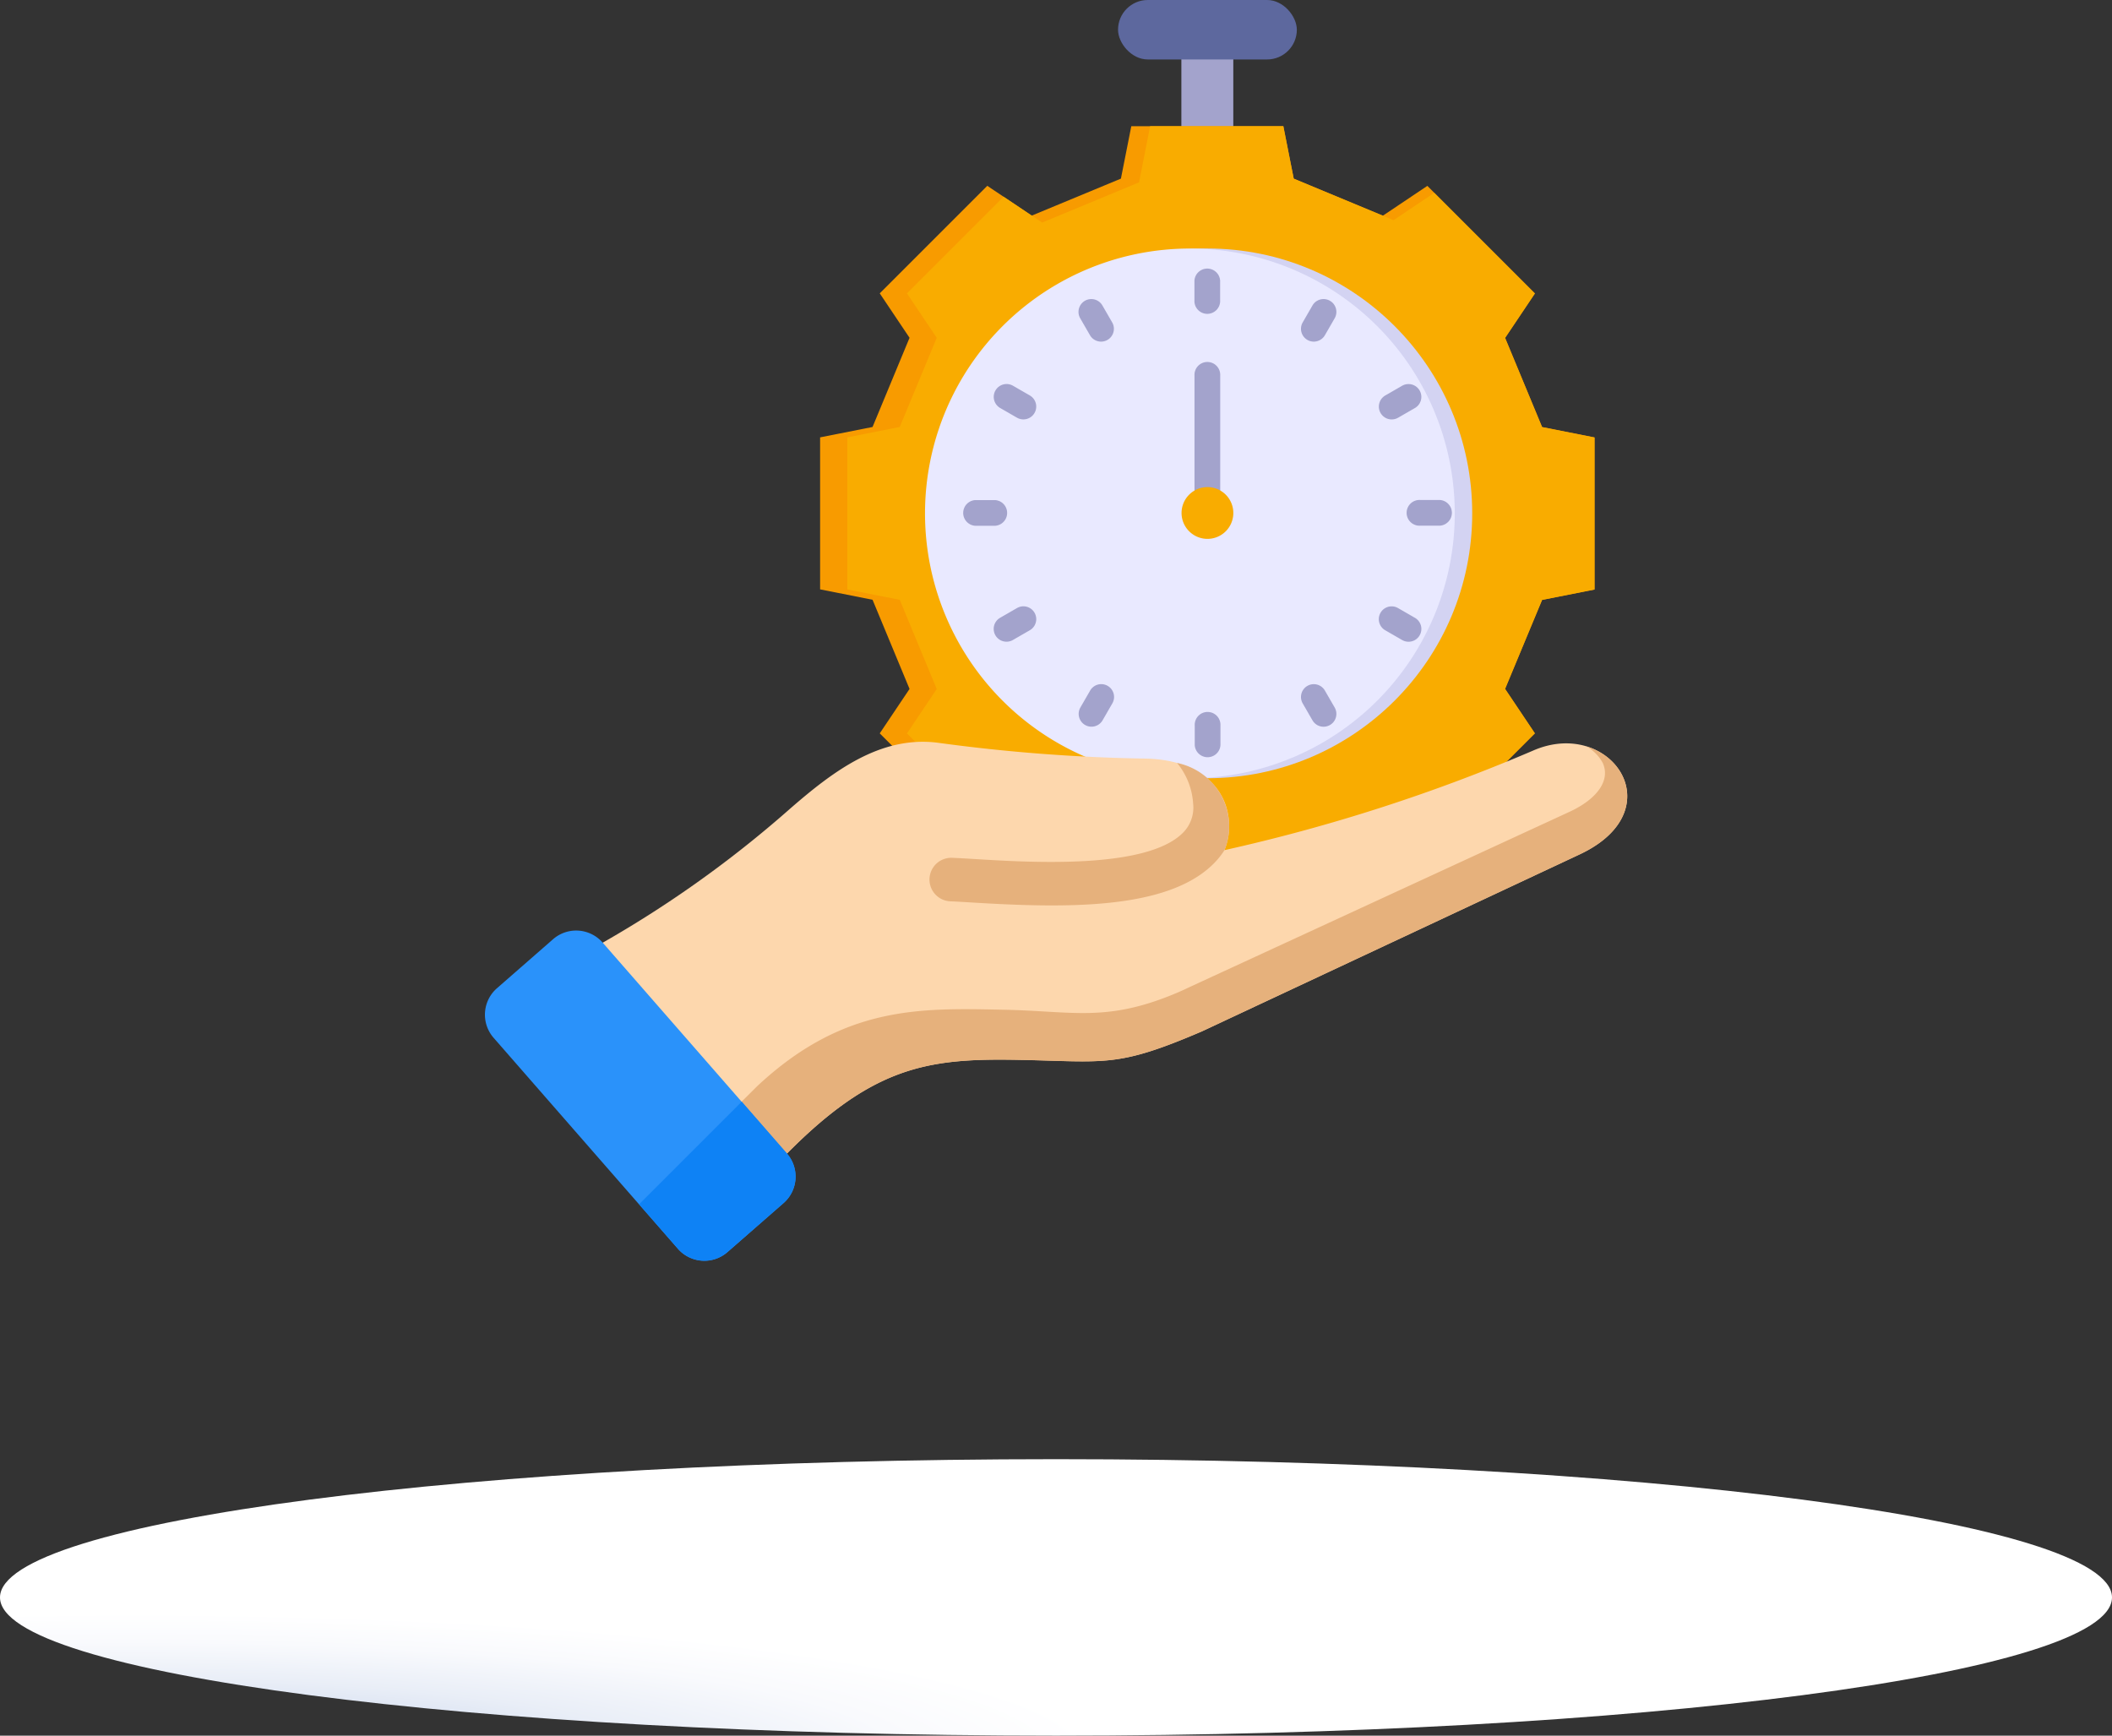
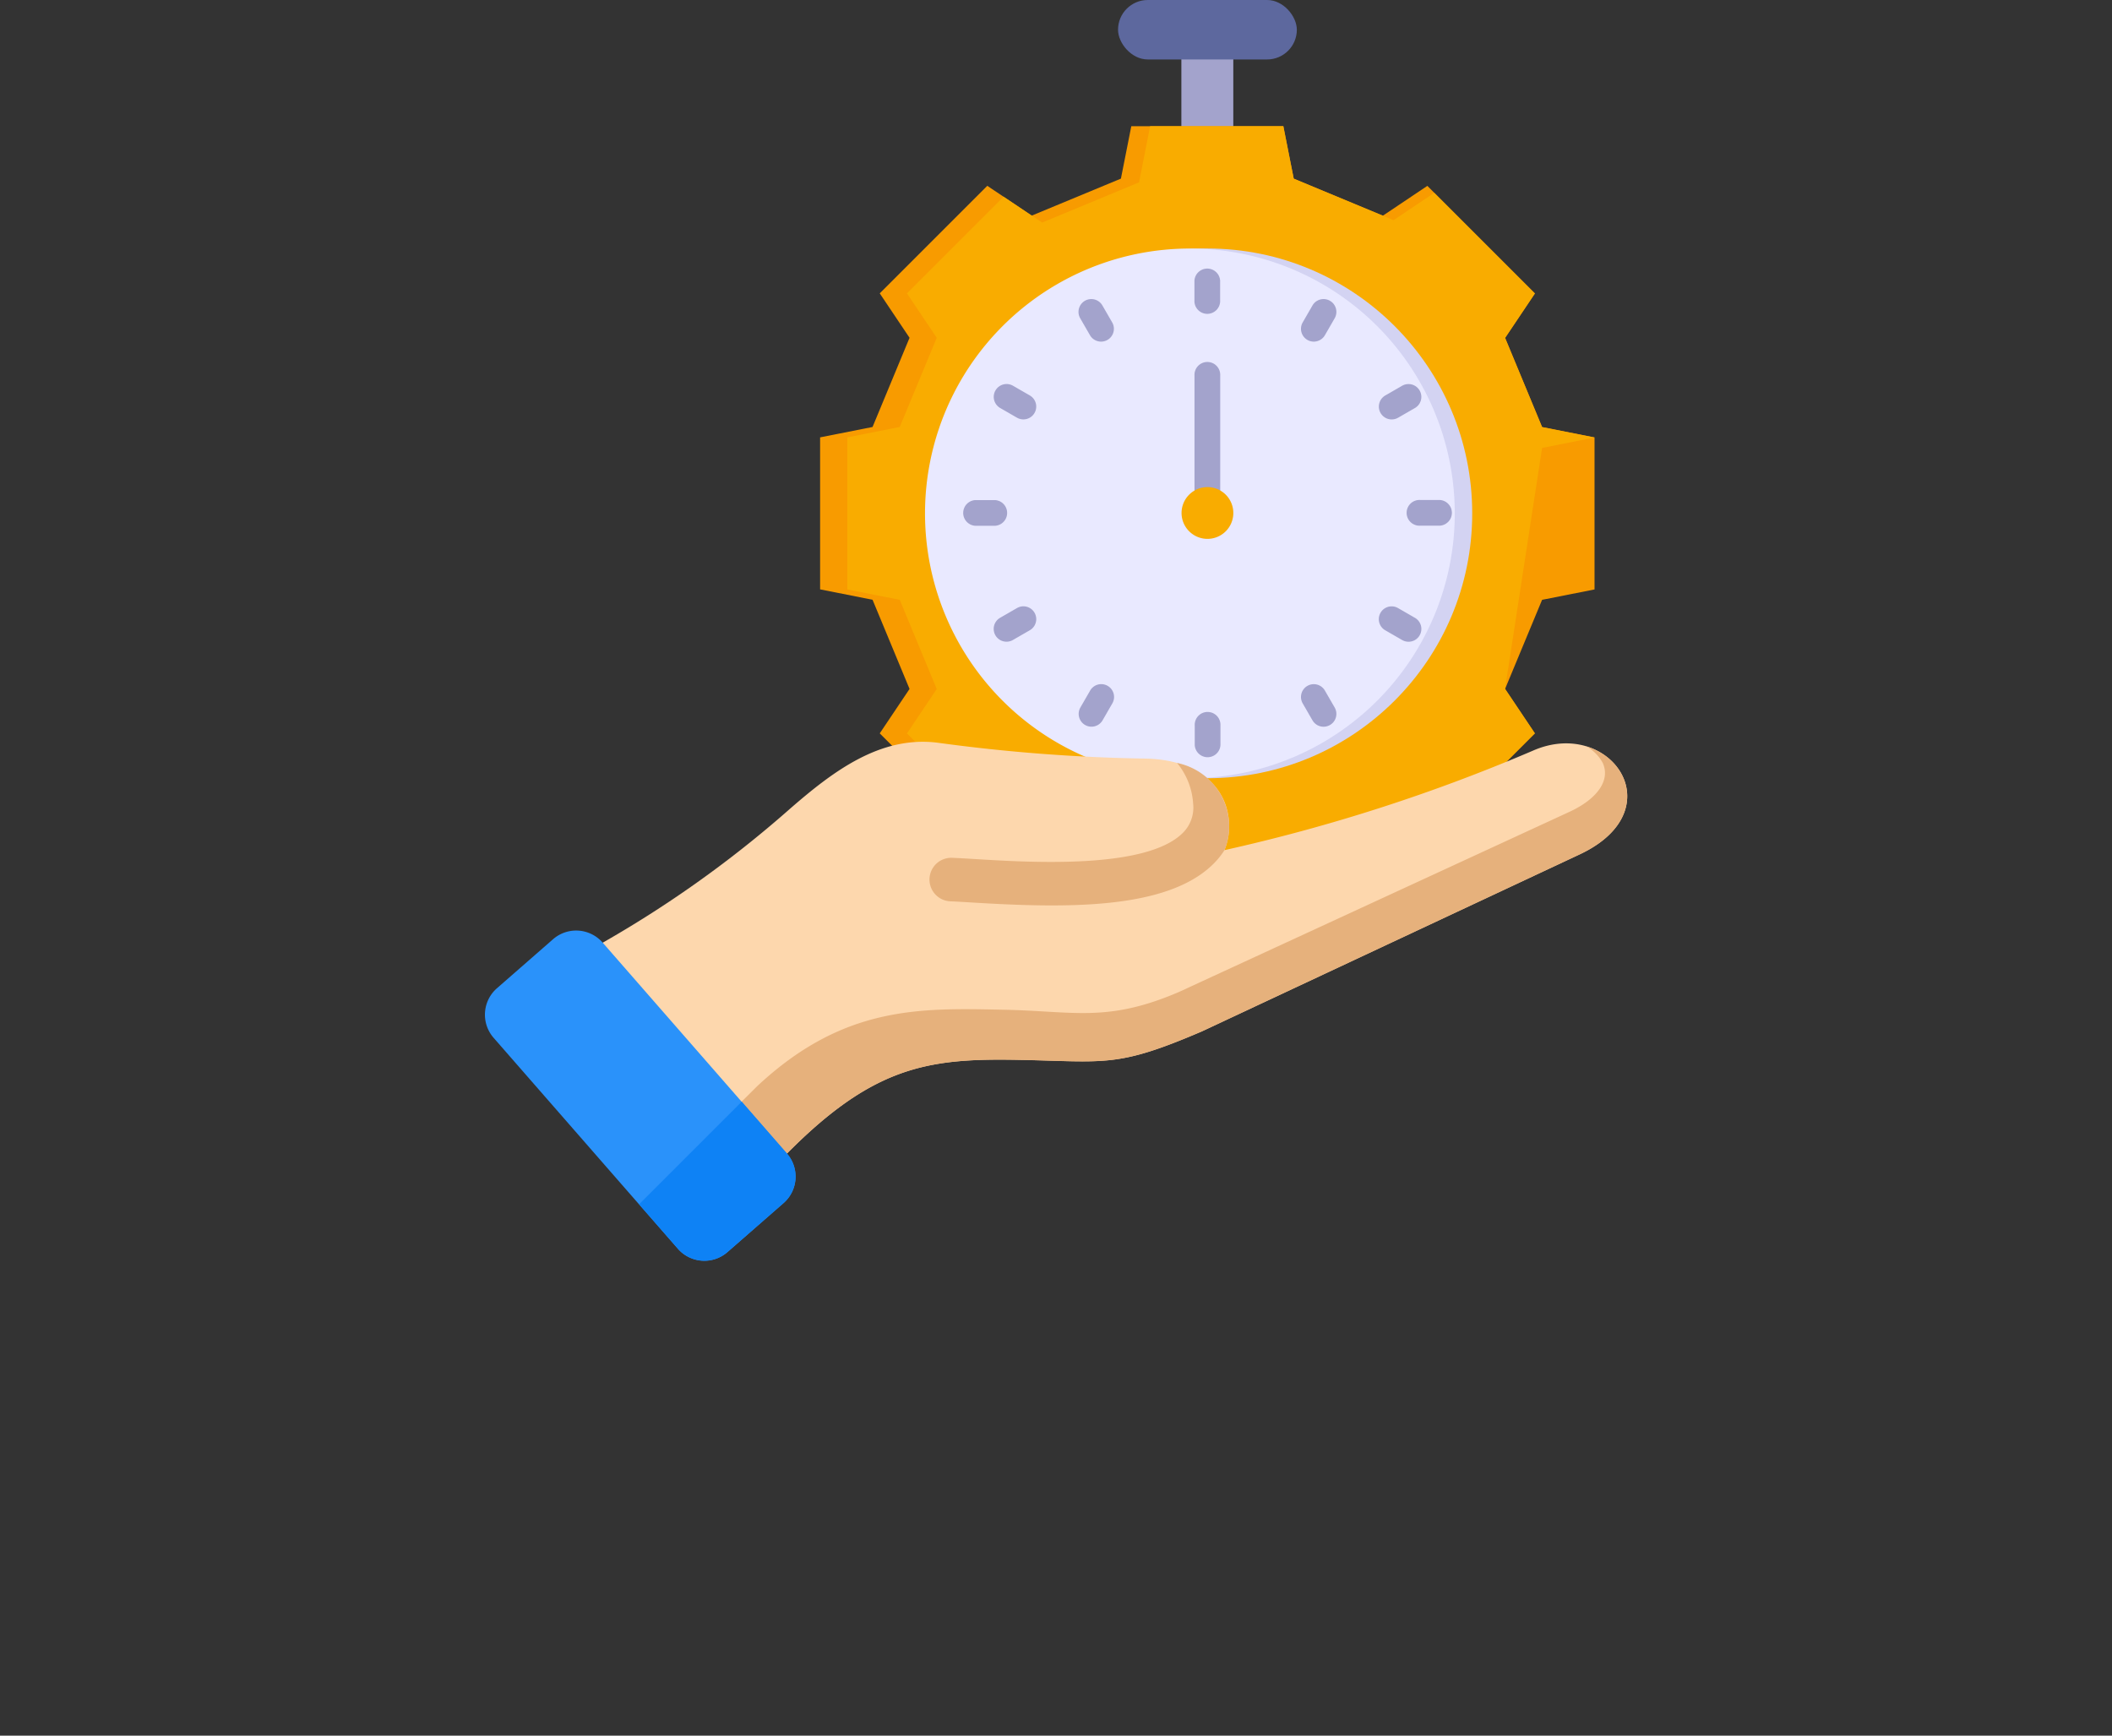
<svg xmlns="http://www.w3.org/2000/svg" width="61.021" height="50.149" viewBox="0 0 61.021 50.149">
  <rect x="0" y="0" width="61.021" height="50.149" fill="#333333" stroke="none" />
  <defs>
    <clipPath id="clip-path">
-       <rect id="Rechteck_1111" data-name="Rechteck 1111" width="61.021" height="7.988" transform="translate(0 37.971)" fill="none" />
-     </clipPath>
+       </clipPath>
    <clipPath id="clip-path-2">
      <path id="Pfad_2934" data-name="Pfad 2934" d="M61.021,41.965c0,2.206-13.66,3.994-30.51,3.994S0,44.171,0,41.965s13.66-3.994,30.511-3.994,30.51,1.788,30.51,3.994" fill="none" />
    </clipPath>
    <radialGradient id="radial-gradient" cx="0.495" cy="0.519" r="3.476" gradientTransform="matrix(0.131, 0, 0, -0.148, 0, 1.148)" gradientUnits="objectBoundingBox">
      <stop offset="0" stop-color="#b3c5e5" />
      <stop offset="0.242" stop-color="#ced9ee" />
      <stop offset="0.536" stop-color="#e9eef7" />
      <stop offset="0.798" stop-color="#f9fafd" />
      <stop offset="1" stop-color="#fff" />
    </radialGradient>
  </defs>
  <g id="Gruppe_1891" data-name="Gruppe 1891" transform="translate(-1804.489 -5817.81)">
    <g id="time-management-2" transform="translate(1784.497 5806.832)">
      <path id="Pfad_3001" data-name="Pfad 3001" d="M304.738,28.013h1.5v2.758h-1.5Z" transform="translate(-250.613 -15.769)" fill="#a3a3cc" />
      <g id="Gruppe_1885" data-name="Gruppe 1885" transform="translate(43.689 14.625)">
        <path id="Pfad_3002" data-name="Pfad 3002" d="M178.01,61.557l2.577,1.069,1.284-.861,3.107,3.107-.861,1.284,1.069,2.577,1.515.3v4.393l-1.515.3L184.117,76.3l.861,1.284-3.107,3.107-1.284-.861L178.01,80.9l-.3,1.515h-4.393l-.3-1.515-2.577-1.069-1.284.861-3.107-3.107.861-1.284-1.069-2.577-1.515-.3V69.032l1.515-.3,1.069-2.577-.861-1.284,3.107-3.107,1.284.861,2.577-1.069.3-1.515h4.393Z" transform="translate(-164.328 -60.042)" fill="#f89b00" fill-rule="evenodd" />
-         <path id="Pfad_3003" data-name="Pfad 3003" d="M187.765,61.557l2.883,1.2,1.177-.789,2.908,2.908-.861,1.284,1.069,2.577,1.515.3v4.393l-1.515.3L193.871,76.3l.861,1.284-2.908,2.908-1.177-.789-2.883,1.2-.3,1.515h-3.848l-.32-1.623-2.8-1.163-1.114.747-2.792-2.792.861-1.284-1.069-2.577-1.515-.3V69.032l1.515-.3,1.069-2.577-.861-1.284,2.792-2.792,1.114.747,2.8-1.162.32-1.623h3.848Z" transform="translate(-174.083 -60.042)" fill="#f9ac00" fill-rule="evenodd" />
+         <path id="Pfad_3003" data-name="Pfad 3003" d="M187.765,61.557l2.883,1.2,1.177-.789,2.908,2.908-.861,1.284,1.069,2.577,1.515.3l-1.515.3L193.871,76.3l.861,1.284-2.908,2.908-1.177-.789-2.883,1.2-.3,1.515h-3.848l-.32-1.623-2.8-1.163-1.114.747-2.792-2.792.861-1.284-1.069-2.577-1.515-.3V69.032l1.515-.3,1.069-2.577-.861-1.284,2.792-2.792,1.114.747,2.8-1.162.32-1.623h3.848Z" transform="translate(-174.083 -60.042)" fill="#f9ac00" fill-rule="evenodd" />
        <circle id="Ellipse_23" data-name="Ellipse 23" cx="7.653" cy="7.653" r="7.653" transform="translate(3.533 3.533)" fill="#d3d3f2" />
        <path id="Pfad_3004" data-name="Pfad 3004" d="M219.263,122.934a7.653,7.653,0,1,1,7.4-7.649A7.653,7.653,0,0,1,219.263,122.934Z" transform="translate(-208.328 -104.098)" fill="#e9e9ff" fill-rule="evenodd" />
      </g>
      <g id="Gruppe_1886" data-name="Gruppe 1886" transform="translate(47.797 18.719)">
        <path id="Pfad_3005" data-name="Pfad 3005" d="M229.71,116.205a.37.37,0,1,1,.642.369l-.282.489a.37.37,0,1,1-.642-.369Zm2.591,2.319a.371.371,0,0,1,.372.642l-.489.282a.371.371,0,0,1-.372-.642Zm1.085,3.3a.372.372,0,0,1,0,.743h-.564a.372.372,0,1,1,0-.743Zm-.715,3.405a.37.37,0,0,1-.369.642l-.489-.282a.37.37,0,0,1,.369-.642Zm-2.319,2.592a.37.37,0,1,1-.642.369l-.282-.489a.37.37,0,1,1,.642-.369Zm-3.3,1.083a.372.372,0,0,1-.743,0v-.564a.372.372,0,1,1,.743,0Zm-3.405-.715a.37.37,0,1,1-.642-.369l.282-.489a.37.37,0,0,1,.642.369Zm-2.592-2.319a.37.37,0,0,1-.369-.642l.489-.282a.37.37,0,0,1,.369.642Zm-1.083-3.3a.372.372,0,0,1,0-.743h.564a.372.372,0,0,1,0,.743Zm.713-3.405a.371.371,0,0,1,.372-.642l.489.282a.371.371,0,0,1-.372.642ZM223,116.574a.37.37,0,1,1,.642-.369l.282.489a.37.37,0,0,1-.642.369Zm3.3-1.083a.372.372,0,0,1,.743,0v.564a.372.372,0,1,1-.743,0Z" transform="translate(-219.595 -115.119)" fill="#a3a3cc" fill-rule="evenodd" />
        <path id="Pfad_3006" data-name="Pfad 3006" d="M310.6,156.282a.372.372,0,1,1-.743,0V152.31a.372.372,0,1,1,.743,0Z" transform="translate(-303.15 -149.201)" fill="#a3a3cc" fill-rule="evenodd" />
        <path id="Pfad_3007" data-name="Pfad 3007" d="M305.545,201.816a.748.748,0,1,0-.748-.748A.749.749,0,0,0,305.545,201.816Z" transform="translate(-298.464 -193.987)" fill="#f9ac00" fill-rule="evenodd" />
      </g>
      <rect id="Rechteck_1177" data-name="Rechteck 1177" width="5.166" height="1.718" rx="0.859" transform="translate(52.295 10.978)" fill="#5d689e" />
      <g id="Gruppe_1887" data-name="Gruppe 1887" transform="translate(34.002 32.41)">
        <path id="Pfad_3008" data-name="Pfad 3008" d="M93.563,301.642c-.052-.909-.771-1.789-2.381-1.832a49.975,49.975,0,0,1-6.05-.461c-1.646-.2-3,.82-4.254,1.911a32.5,32.5,0,0,1-5.758,4.064l5.4,6.175c2.661-2.788,4.263-3.038,6.957-2.986,2.533.049,2.836.236,5.305-.824l10.912-5.112c2.76-1.293.874-3.988-1.363-2.991a50.516,50.516,0,0,1-8.9,2.869,1.772,1.772,0,0,0,.131-.813Z" transform="translate(-72.064 -299.323)" fill="#fdd7ad" fill-rule="evenodd" />
        <path id="Pfad_3009" data-name="Pfad 3009" d="M144.007,303.283a1.88,1.88,0,0,0-1.5-1.706,2.045,2.045,0,0,1,.464,1.178,1.027,1.027,0,0,1-.3.844c-1.056,1.053-4.379.853-5.974.756-.271-.016-.5-.03-.7-.038a.629.629,0,0,0-.047,1.257c.18.007.408.021.671.037,2.652.16,5.594.219,6.938-1.121a2.271,2.271,0,0,0,.316-.392,1.771,1.771,0,0,0,.131-.813Zm-14.392,8.388.77-.765c2.482-2.314,4.683-2.249,7.067-2.2,2.08.037,3.019.383,5.106-.511l11.3-5.213c.808-.378,1.171-.917.947-1.407a1.2,1.2,0,0,0-.474-.477c1.337.4,1.871,2.155-.193,3.122l-10.912,5.112c-2.469,1.06-2.772.873-5.305.824-2.695-.052-4.3.2-6.957,2.986l-1.345-1.471Z" transform="translate(-122.508 -300.964)" fill="#e6b17c" fill-rule="evenodd" />
        <path id="Pfad_3010" data-name="Pfad 3010" d="M34.25,375.793l5.328,6.1a1.015,1.015,0,0,0,1.428.1l1.625-1.42a1.015,1.015,0,0,0,.1-1.428l-5.328-6.1a1.015,1.015,0,0,0-1.428-.1l-1.625,1.42a1.015,1.015,0,0,0-.1,1.428Z" transform="translate(-34.002 -367.243)" fill="#2a92fa" fill-rule="evenodd" />
        <path id="Pfad_3011" data-name="Pfad 3011" d="M93.914,442.186l1.123,1.285a1.015,1.015,0,0,0,1.428.1l1.625-1.42a1.015,1.015,0,0,0,.1-1.428l-1.308-1.5-2.964,2.963Z" transform="translate(-89.461 -428.824)" fill="#0e82f5" fill-rule="evenodd" />
      </g>
    </g>
    <g id="Gruppe_1888" data-name="Gruppe 1888" transform="translate(1804.489 5822)">
      <g id="Gruppe_1737" data-name="Gruppe 1737" clip-path="url(#clip-path)">
        <g id="Gruppe_1736" data-name="Gruppe 1736">
          <g id="Gruppe_1735" data-name="Gruppe 1735" clip-path="url(#clip-path-2)">
-             <rect id="Rechteck_1110" data-name="Rechteck 1110" width="61.021" height="7.988" transform="translate(0 37.971)" fill="url(#radial-gradient)" />
-           </g>
+             </g>
        </g>
      </g>
    </g>
  </g>
</svg>